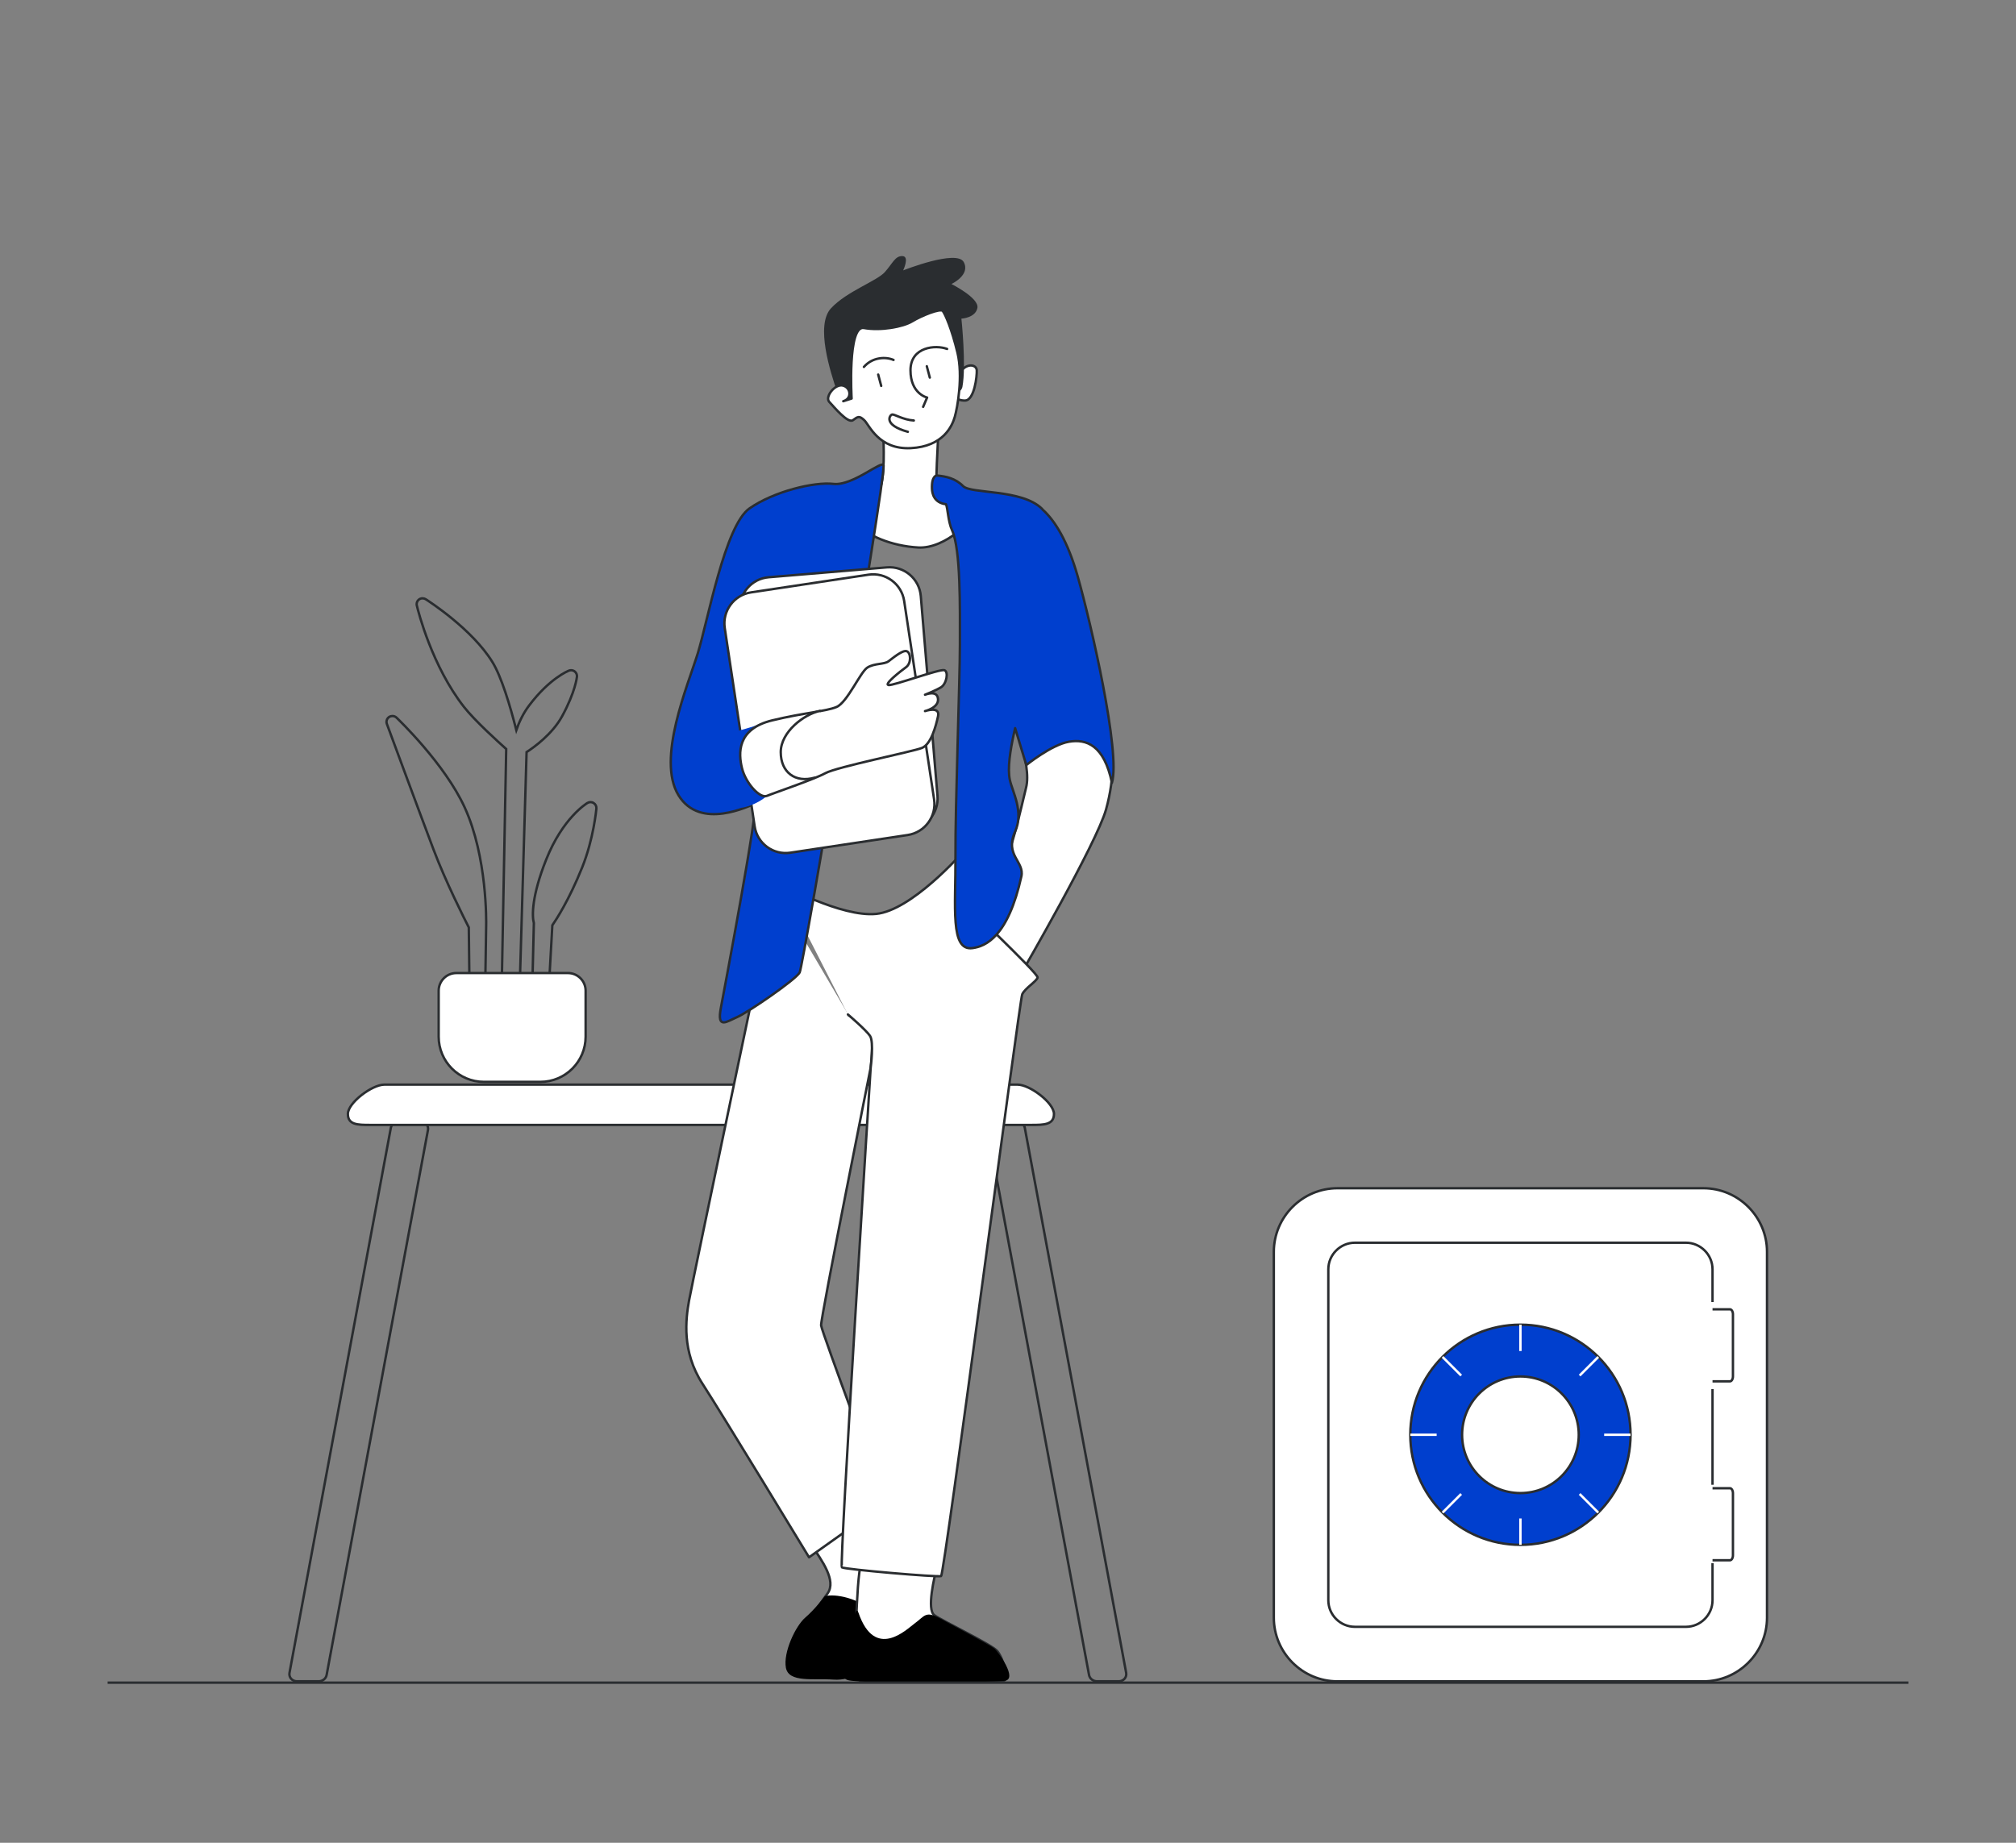
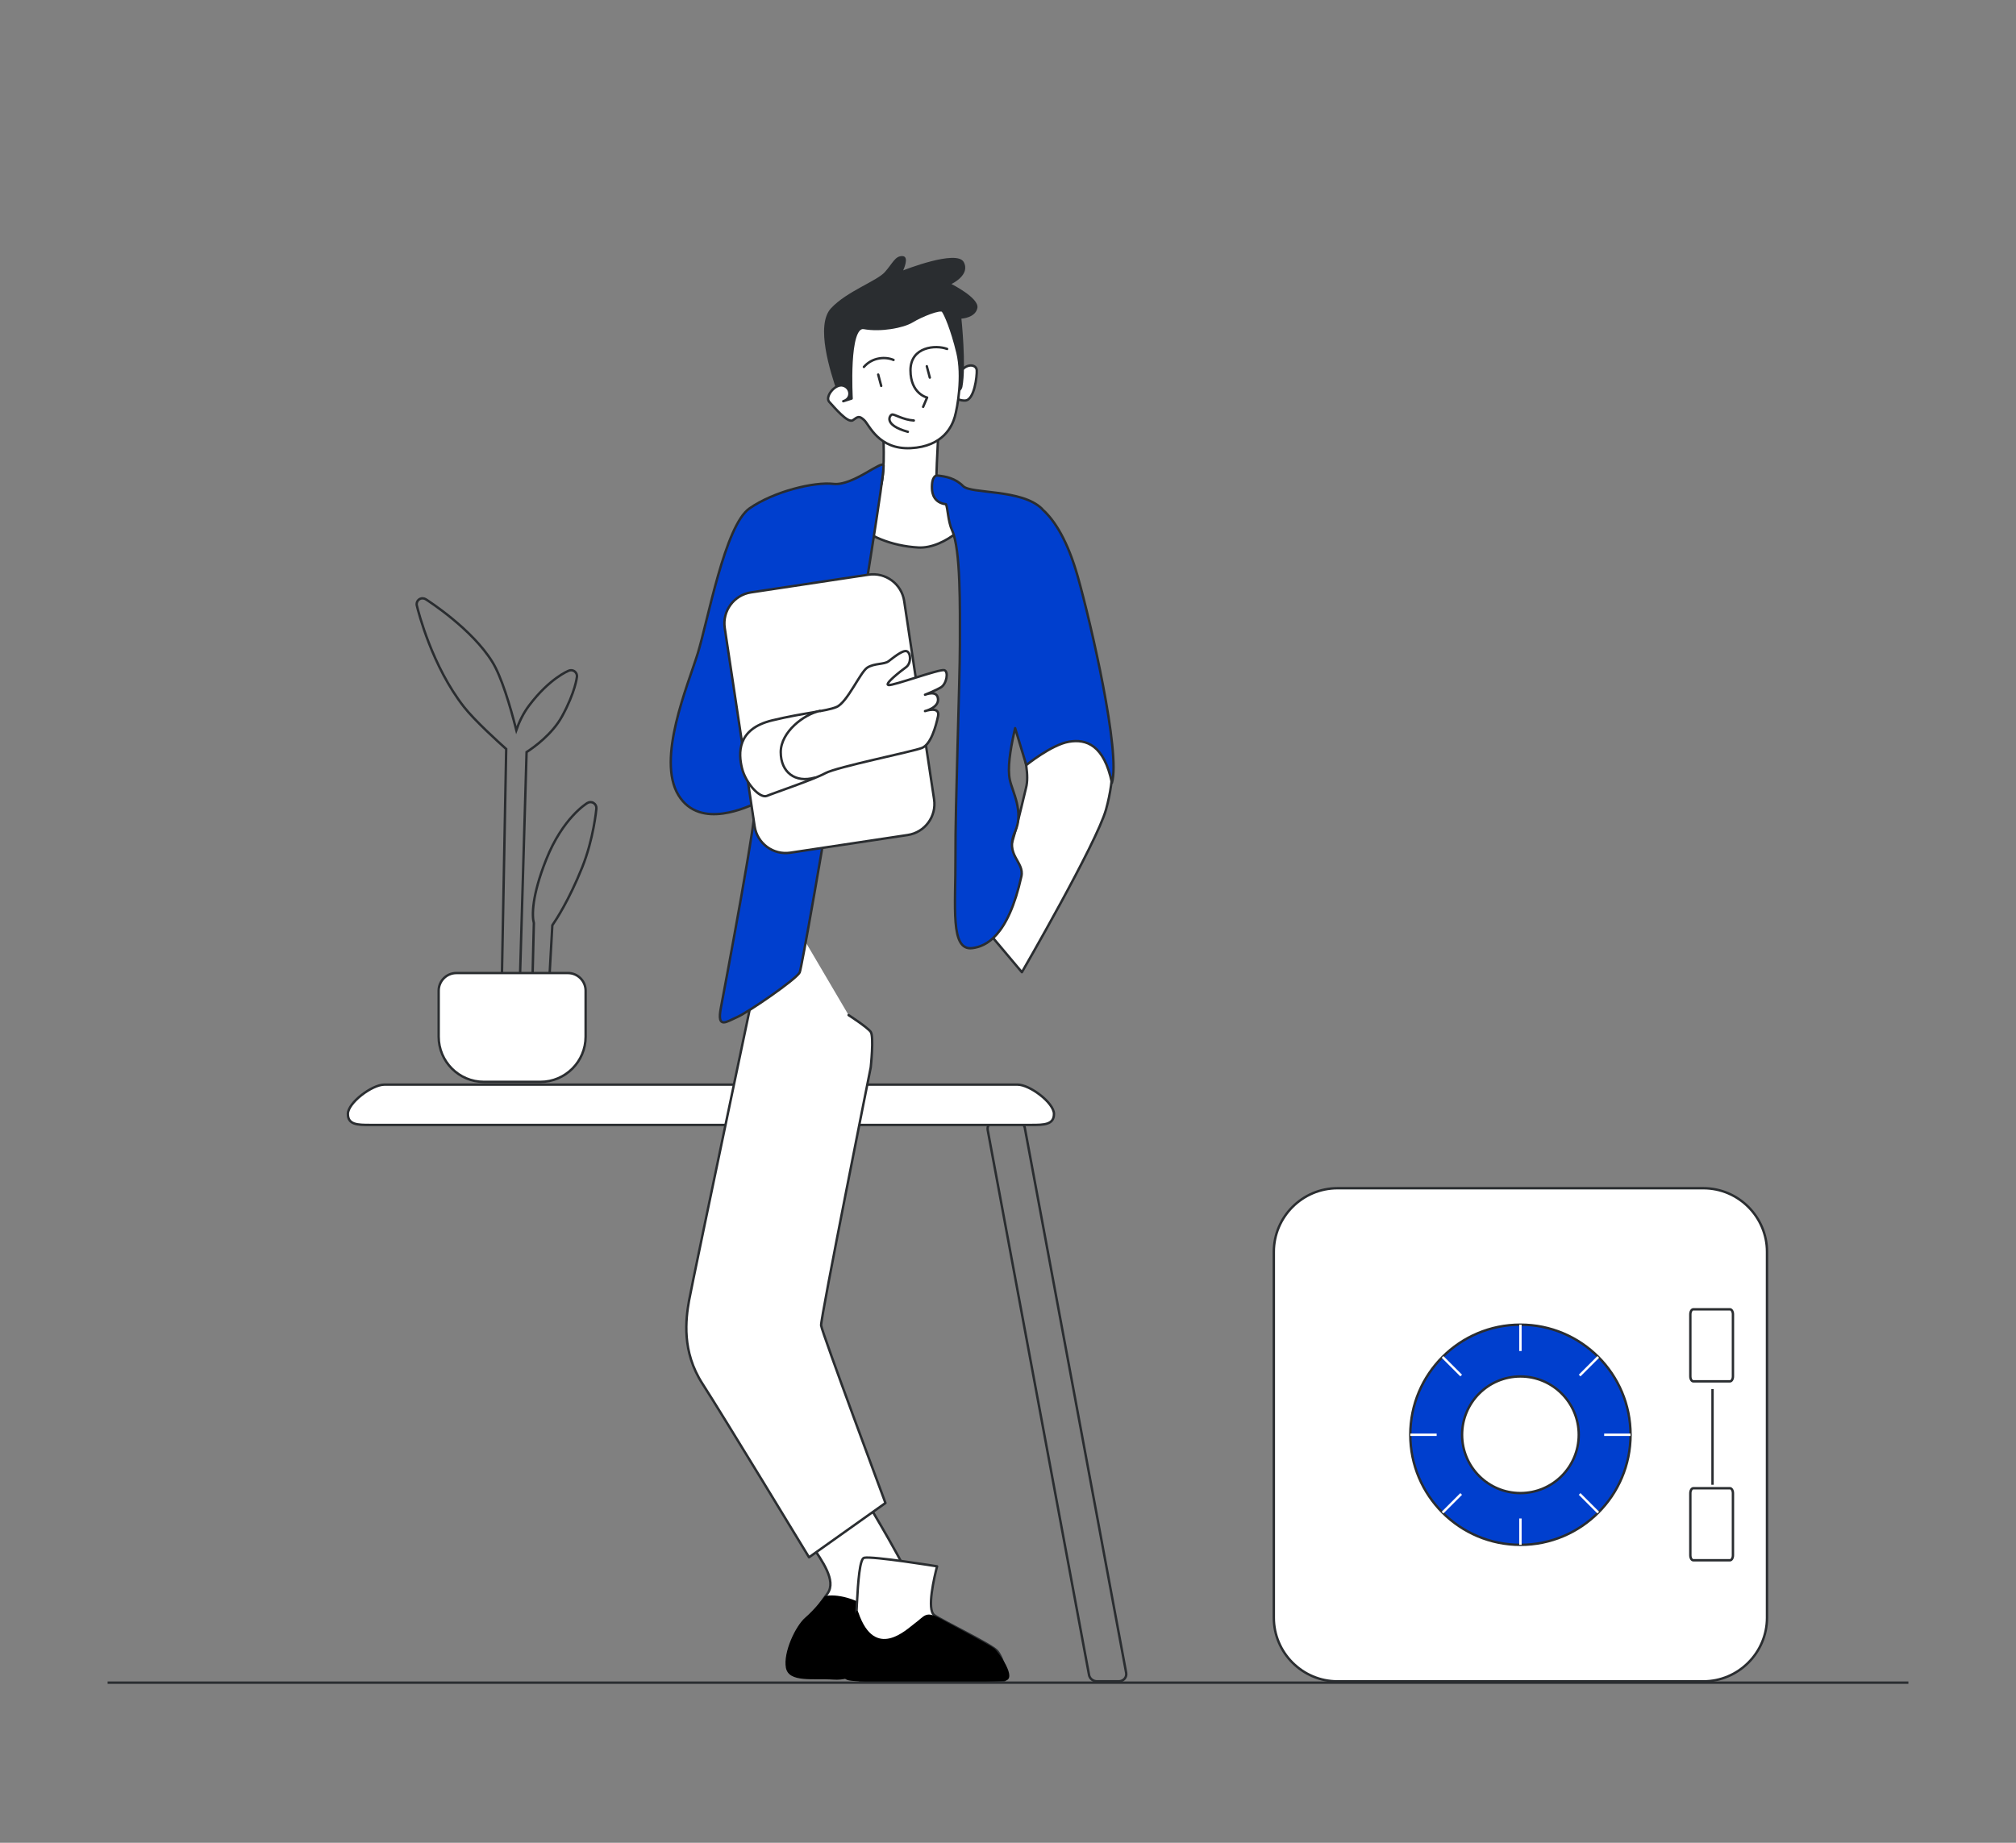
<svg xmlns="http://www.w3.org/2000/svg" version="1.1" x="0px" y="0px" viewBox="0 0 840 768" style="enable-background:new 0 0 840 768;" xml:space="preserve">
  <rect x="0" y="0" width="840" height="768" fill="#808080" stroke="none" />
  <style type="text/css">
	.st0{fill:#003FCE;stroke:#2A2D30;stroke-miterlimit:10;}
	.st1{fill:#FFFFFF;stroke:#2A2D30;stroke-miterlimit:10;}
	.st2{fill:none;stroke:#2A2D30;stroke-miterlimit:10;}
	.st3{fill-rule:evenodd;clip-rule:evenodd;fill:#FFFFFF;stroke:#2A2D30;stroke-miterlimit:10;}
	.st4{fill:#2A2D30;stroke:#2A2D30;stroke-miterlimit:10;}
	.st5{fill-rule:evenodd;clip-rule:evenodd;fill:#FFFFFF;stroke:#2A2D30;stroke-linejoin:round;stroke-miterlimit:10;}
	.st6{fill-rule:evenodd;clip-rule:evenodd;fill:#2A2D30;stroke:#2A2D30;stroke-miterlimit:10;}
	.st7{fill-rule:evenodd;clip-rule:evenodd;fill:none;stroke:#2A2D30;stroke-miterlimit:10;}
	.st8{fill-rule:evenodd;clip-rule:evenodd;fill:#003FCE;stroke:#2A2D30;stroke-miterlimit:10;}
	.st9{fill-rule:evenodd;clip-rule:evenodd;fill:none;stroke:#2A2D30;stroke-linejoin:round;stroke-miterlimit:10;}
	.st10{fill-rule:evenodd;clip-rule:evenodd;fill:none;stroke:#2A2D30;stroke-linecap:round;stroke-miterlimit:10;}
	.st11{fill:none;stroke:#2A2D30;stroke-linecap:round;stroke-linejoin:round;stroke-miterlimit:10;}
	.st12{fill:none;stroke:#2A2D30;stroke-linecap:round;stroke-miterlimit:10;}
	
		.st13{fill-rule:evenodd;clip-rule:evenodd;fill:#FFFFFF;stroke:#2A2D30;stroke-linecap:round;stroke-linejoin:round;stroke-miterlimit:10;}
	.st14{fill:#FFFFFF;stroke:#2A2D30;stroke-linejoin:round;stroke-miterlimit:10;}
	.st15{fill:none;stroke:#2A2D30;stroke-linejoin:round;stroke-miterlimit:10;}
	.st16{fill:#2A2D30;stroke:#2A2D30;stroke-linejoin:round;stroke-miterlimit:10;}
	.st17{fill:#FFFFFF;stroke:#2A2D30;stroke-linecap:round;stroke-linejoin:round;stroke-miterlimit:10;}
	.st18{fill:#003FCE;stroke:#2A2D30;stroke-linecap:round;stroke-linejoin:round;stroke-miterlimit:10;}
	.st19{fill:#FFFFFF;stroke:#FFFFFF;stroke-miterlimit:10;}
	.st20{fill:#003FCE;}
	.st21{fill:#2A2D30;}
</style>
  <g id="effizienz">
</g>
  <g id="finanzierungsloesungen">
</g>
  <g id="umsaetze">
    <g>
      <g>
        <g>
          <path class="st2" d="M176.06,249.35c-1.36,0-2.45,1.1-2.45,2.46c0,0.26,0.04,0.51,0.12,0.75c0.6,2.5,6.31,25.06,19.56,42.02      c4.5,5.75,14.6,14.88,17.63,17.58l-2.11,111.83c-0.01,0.68,0.26,1.34,0.76,1.82c0.46,0.44,1.06,0.68,1.86,0.67l2.46-0.16      c1.26-0.08,2.26-1.11,2.29-2.37l3.23-110.5c2.96-1.92,10.7-7.42,14.8-14.94c5.5-10.07,6.16-16.23,6.19-16.49      c0.08-0.85-0.28-1.68-0.96-2.19c-0.43-0.33-0.96-0.5-1.48-0.5c-0.3,0-0.6,0.06-0.88,0.16c-0.33,0.12-8.1,3.22-16.63,14.56      c-2.48,3.28-4.16,6.92-5.32,10.23c-2.58-10.18-6.18-22.24-9.96-28.37c-8.46-13.75-26.58-25.4-27.75-26.15      c-0.37-0.24-0.8-0.38-1.34-0.4C176.07,249.35,176.07,249.35,176.06,249.35z" />
        </g>
        <g>
          <path class="st2" d="M246.04,334.29c-0.43,0-0.86,0.11-1.25,0.34c-0.42,0.25-10.32,6.26-17.22,23.63      c-6.05,15.19-5.93,23.46-5.13,26.46l-0.71,29.27c-0.02,0.95,0.49,1.82,1.34,2.24l1.85,0.95c0.35,0.18,0.74,0.27,1.12,0.27      c0.42,0,0.84-0.11,1.22-0.33c0.72-0.41,1.18-1.16,1.23-1.99l1.65-29.51c1.55-2.23,6.92-10.41,12.43-24.11      c4.72-11.75,5.88-24.01,5.93-24.53c0.08-0.92-0.35-1.81-1.14-2.29C246.95,334.41,246.49,334.29,246.04,334.29L246.04,334.29z" />
        </g>
        <g>
-           <path class="st2" d="M163.5,298.41c-0.47,0-0.93,0.13-1.35,0.4c-0.95,0.62-1.35,1.83-0.95,2.9      c0.46,1.24,12.84,34.84,19.41,52.28c5.11,13.55,13.15,29.45,14.72,32.52l0.33,28.6c0.01,0.86,0.47,1.65,1.21,2.09      c0.39,0.22,0.82,0.34,1.25,0.34c0.4,0,0.8-0.1,1.17-0.29l1.55-0.84c0.78-0.42,1.27-1.23,1.29-2.12l0.44-28.57      c0.03-1.15,0.53-28.55-8.98-49.28c-8.32-18.13-27.57-36.58-28.38-37.36C164.73,298.63,164.11,298.41,163.5,298.41L163.5,298.41z      " />
-         </g>
+           </g>
        <g>
          <path class="st1" d="M190.15,405.53c-4.07,0-7.37,3.31-7.37,7.36v19.16c0,10.38,8.45,18.83,18.83,18.83h23.57      c10.38,0,18.83-8.45,18.83-18.83v-19.16c0-4.06-3.31-7.36-7.37-7.36H190.15L190.15,405.53z" />
        </g>
      </g>
      <g>
-         <path class="st2" d="M166.2,467.42c-1.66,0-3.07,1.1-3.35,2.62l-42.23,227.15c-0.16,0.85,0.07,1.73,0.63,2.4     c0.6,0.71,1.5,1.12,2.49,1.12h9c1.66,0,3.07-1.1,3.35-2.63l42.23-227.15c0.15-0.85-0.07-1.72-0.63-2.39     c-0.6-0.71-1.5-1.13-2.49-1.13H166.2L166.2,467.42z" />
-       </g>
+         </g>
      <g>
        <path class="st2" d="M414.66,467.42c-0.99,0-1.9,0.41-2.5,1.13c-0.56,0.67-0.78,1.54-0.62,2.39l42.23,227.14     c0.28,1.52,1.69,2.63,3.35,2.63h9c0.98,0,1.89-0.41,2.49-1.12c0.56-0.67,0.78-1.54,0.63-2.4L427,470.03     c-0.29-1.51-1.69-2.62-3.35-2.62H414.66L414.66,467.42z" />
      </g>
      <g>
        <path class="st1" d="M160.16,452.03h263.79c5.14,0,15.2,7.58,15.2,12.22c0,4.53-4.2,4.58-9.38,4.58c-0.13,0-0.26,0-0.4,0h-274.8     c-0.14,0-0.28,0-0.41,0c-5.17,0-9.21-0.06-9.21-4.58C144.96,459.61,155.02,452.03,160.16,452.03L160.16,452.03z" />
      </g>
      <g>
        <path class="st1" d="M709.74,495.21H557.27c-14.58,0-26.51,11.93-26.51,26.52v152.47c0,14.59,11.93,26.52,26.51,26.52h152.47     c14.58,0,26.51-11.93,26.51-26.52V521.72C736.26,507.14,724.33,495.21,709.74,495.21L709.74,495.21z" />
        <path class="st1" d="M720.83,545.67h-15.29c-0.67,0-1.23,0.94-1.23,2.08v25.86c0,1.14,0.55,2.08,1.23,2.08h15.29     c0.68,0,1.23-0.94,1.23-2.08v-25.86C722.06,546.6,721.5,545.67,720.83,545.67L720.83,545.67z" />
        <path class="st1" d="M720.83,620.24h-15.29c-0.67,0-1.23,0.94-1.23,2.08v25.86c0,1.14,0.55,2.08,1.23,2.08h15.29     c0.68,0,1.23-0.94,1.23-2.08v-25.86C722.06,621.17,721.5,620.24,720.83,620.24L720.83,620.24z" />
-         <path class="st1" d="M713.55,542.64v-13.63c0-6.1-4.99-11.09-11.09-11.09h-137.9c-6.1,0-11.09,4.99-11.09,11.09v137.9     c0,6.1,4.99,11.09,11.09,11.09h137.9c6.1,0,11.09-4.99,11.09-11.09v-15.44" />
        <polyline class="st1" points="713.55,618.8 713.55,597.96 713.55,578.92    " />
        <path class="st0" d="M633.51,552.07c-25.34,0-45.89,20.54-45.89,45.88c0,25.34,20.54,45.89,45.89,45.89     c25.34,0,45.89-20.54,45.89-45.89C679.39,572.62,658.85,552.07,633.51,552.07L633.51,552.07z" />
        <path class="st1" d="M633.51,573.66c-13.42,0-24.3,10.88-24.3,24.3c0,13.42,10.88,24.3,24.3,24.3c13.42,0,24.3-10.88,24.3-24.3     C657.81,584.54,646.93,573.66,633.51,573.66L633.51,573.66z" />
        <line class="st19" x1="633.51" y1="552.07" x2="633.51" y2="563.06" />
        <line class="st19" x1="601.06" y1="565.51" x2="608.83" y2="573.28" />
        <line class="st19" x1="587.62" y1="597.96" x2="598.61" y2="597.96" />
        <line class="st19" x1="601.06" y1="630.4" x2="608.83" y2="622.63" />
        <line class="st19" x1="633.51" y1="643.84" x2="633.51" y2="632.85" />
        <line class="st19" x1="665.95" y1="630.4" x2="658.18" y2="622.63" />
        <line class="st19" x1="679.39" y1="597.96" x2="668.4" y2="597.96" />
        <line class="st19" x1="665.95" y1="565.51" x2="658.18" y2="573.28" />
      </g>
      <g>
        <path class="st17" d="M338.12,643.91c4.35,6.52,10.47,14.81,6.72,20.15c-3.75,5.33-16.99,23.11-16.79,29.03     s24.29,6.52,29.23,4.94c4.94-1.58,22.71-32.79,22.71-36.93s-19.36-36.14-19.36-36.14L338.12,643.91z" />
        <path d="M343.65,665.24c4.74-1.18,13.43,0.99,19.16,5.53c5.73,4.54,7.11,19.16,2.57,21.92s-9.88,7.9-18.17,7.31     c-8.3-0.59-18.57,1.38-19.75-4.94c-1.18-6.32,3.95-17.38,8.1-20.94C339.7,670.57,343.65,665.24,343.65,665.24z" />
        <path class="st17" d="M390.45,652.79c-1.18,4.54-4.35,17.97-1.18,20.34c3.16,2.37,24.04,12.31,26.27,15.01     c2.77,3.36,4.74,12.05,2.77,12.25c-1.98,0.2-54.91,0.59-58.26,0.59c-3.36,0-5.31-5.71-4.54-8.89c1.58-6.52,0.99-42.07,4.54-42.86     C363.59,648.45,390.45,652.79,390.45,652.79z" />
        <path d="M351.98,685.29c2.53-2.12,4.16-17.69,5.7-13.21c6.91,20.13,20.17,6.88,23.29,4.61c4.52-3.28,4.55-5.56,11.07-2     c6.52,3.56,20.47,10.83,22.39,12.44c1.37,1.15,9.78,12.58,4.25,13.37c-5.53,0.79-60.33,1.35-65.51-0.31     C348.01,698.54,351.98,685.29,351.98,685.29z" />
        <path class="st17" d="M368.06,182c0,0,1.08,19.83-2.17,22.78s-14.57,6.97-9.76,12.71c4.8,5.73,15.34,10.07,26.5,10.69     s24.33-11.93,22.78-16.43c-1.55-4.49-13.79-2.48-14.88-4.65c-1.08-2.17,0.46-26.34,0.46-26.34L368.06,182z" />
        <path class="st17" d="M425.17,305.58c2.01,10.96,3.71,17.6,2.32,22.85c-1.39,5.25-7.26,33.51-12.51,37.68     c-5.25,4.17-8.8,15.75-8.8,15.75l19.61,23.32c0,0,31.19-53.89,35.05-67.79c3.86-13.9,3.4-26.56-0.62-28.88     S425.17,305.58,425.17,305.58z" />
        <path class="st17" d="M322.85,370.83c0,0-34.36,163.4-35.75,171.22s-3.07,21.23,5.59,34.63c8.66,13.41,44.41,72.34,44.41,72.34     l31.84-22.62c0,0-26.53-71.22-26.81-74.02s20.67-107.53,20.67-107.53s1.4-12.85,0-14.8s-9.22-6.98-9.22-6.98" />
-         <path class="st17" d="M325.64,368.6c0,0,24.86,13.69,39.38,12.29s35.19-24.3,38.27-28.21c3.07-3.91,8.38-2.79,9.5-1.4     c1.12,1.4-12.57,20.95-13.13,22.07c-0.56,1.12,33.24,32.4,32.68,34.08c-0.56,1.68-5.31,4.47-6.42,6.98     c-1.12,2.51-32.4,241.88-33.8,242.44c-1.4,0.56-40.22-2.79-41.34-3.63c-1.12-0.84,12.01-208.36,12.01-208.36     s1.4-10.61-0.28-13.13c-1.68-2.51-9.22-8.94-9.22-8.94" />
        <path class="st18" d="M449.1,240.41c-4.18-14.83-9.57-23.45-14.59-27.95c-0.13-0.18-0.26-0.34-0.41-0.48     c-8.51-8.26-29.46-6.04-32.79-9.37s-7.15-4.07-10.97-4.44c0,0-2.23-0.04-2.02,5.51c0.08,2.05,0.84,5.84,5.84,6.47     c0.77,1.69,0.83,7.09,2.51,10.79c3.7,8.14,3.29,32.58,3.29,47.62c0,15.04-1.97,67.31-1.85,88.39     c0.12,21.08-2.31,39.42,7.06,38.19c5.59-0.74,14.83-4.77,20.4-29.88c1.38-6.23-7.09-8.78-2.59-18.75     c3.67-8.13-1.08-16.44-2.19-21.37c-1.11-4.93,0.25-12.82,1.6-19.11c0.1-0.47,0.3-1.35,0.58-2.57l4.66,15.39     c0,0,10.5-8.49,17.76-9.73c7.26-1.24,14.67,1.39,17.91,17.14C467.02,313.76,454.51,259.56,449.1,240.41z" />
        <path class="st18" d="M368.16,194.09c0.46,7.68-33.42,208.25-34.97,211.2c-1.55,2.94-21.69,16.74-26.03,18.59     c-4.34,1.86-8.52,5.27-6.82-3.72c1.7-8.99,16.12-85.54,14.1-85.07s-22.62,11.31-31.77-3.72c-9.14-15.03,3.87-45.56,8.06-59.04     c4.18-13.48,11.31-53.31,21.54-60.43c10.23-7.13,26.96-11.16,35.02-10.23C355.35,202.61,367.94,191.25,368.16,194.09z" />
        <path class="st17" d="M400.46,154.59c2.64-3.33,6.38-2.64,6.52-0.28c0.14,2.36-0.97,12.48-4.85,12.62     c-3.88,0.14-5.69-2.91-5.69-2.91L400.46,154.59z" />
-         <path class="st17" d="M378.68,345.79l-49.28,4.12c-7.2,0.6-13.52-4.75-14.12-11.94l-6.96-83.27c-0.6-7.2,4.75-13.52,11.94-14.12     l49.28-4.12c7.2-0.6,13.52,4.75,14.12,11.94l6.96,83.27C391.22,338.86,385.87,345.19,378.68,345.79z" />
+         <path class="st17" d="M378.68,345.79l-49.28,4.12c-7.2,0.6-13.52-4.75-14.12-11.94l-6.96-83.27l49.28-4.12c7.2-0.6,13.52,4.75,14.12,11.94l6.96,83.27C391.22,338.86,385.87,345.19,378.68,345.79z" />
        <path class="st17" d="M378.22,348l-48.9,7.37c-7.14,1.08-13.81-3.84-14.88-10.98l-12.46-82.63c-1.08-7.14,3.84-13.81,10.98-14.88     l48.9-7.37c7.14-1.08,13.81,3.84,14.88,10.98l12.46,82.63C390.28,340.26,385.36,346.92,378.22,348z" />
-         <path class="st20" d="M303.11,305.78c12.57-3.21,17.6-5.45,17.6-5.45s-14.52,5.73-10.47,17.18     c4.05,11.45,10.06,13.55,10.06,13.55s-3.77,3.91-10.47,5.45C303.11,338.04,303.11,305.78,303.11,305.78z" />
        <path class="st21" d="M348.86,163.46c-2.91-8.46-9.15-27.88-2.64-34.95c6.52-7.07,19.14-11.37,22.47-15.12s4.3-6.8,7.35-6.66     c3.05,0.14,0.28,5.96,0.28,5.96s22.33-8.88,25.24-3.47c2.91,5.41-5.13,9.15-5.13,9.15s11.65,5.82,10.82,9.99     c-0.83,4.16-6.66,4.44-6.66,4.44s2.08,19.69,0.42,28.43s-47.15,9.85-47.15,9.85L348.86,163.46z" />
        <path class="st17" d="M351.36,167.21c3.71-1.06,3.19-5.69-0.14-6.52s-7.63,4.72-5.69,6.8c1.94,2.08,7.77,9.15,9.85,7.63     c2.08-1.53,2.64-1.94,4.72,0c2.08,1.94,5.96,12.34,19.42,11.65c13.45-0.69,17.2-9.15,18.31-13.04     c1.11-3.88,3.47-16.92,1.11-26.77c-2.36-9.85-5.13-16.09-6.1-17.34c-0.97-1.25-8.88,1.94-12.76,4.3     c-3.88,2.36-13.18,4.02-20.11,2.77c-6.93-1.25-5.13,29.4-5.13,29.4L351.36,167.21z" />
        <path class="st17" d="M359.96,152.92c3.61-4.16,9.15-4.3,12.34-2.91" />
        <path class="st17" d="M394.63,145.43c-4.72-1.8-15.26-0.97-15.26,8.88s6.93,11.37,6.93,11.37l-1.66,3.88" />
        <line class="st17" x1="365.92" y1="156.11" x2="367.17" y2="160.83" />
        <line class="st17" x1="386.17" y1="152.64" x2="387.42" y2="157.36" />
        <path class="st17" d="M380.76,175.25c-4.44-0.28-8.04-2.64-9.01-2.5s-4.02,4.3,6.52,7.21" />
        <path class="st17" d="M321.73,300.23c13.35-3.23,22.31-3.72,26.81-5.58c4.49-1.86,9.92-14.57,12.86-16.43     c2.94-1.86,6.97-1.24,8.83-2.63c1.86-1.39,5.89-4.8,7.59-4.18c1.7,0.62,2.01,4.96-0.31,6.66c-2.32,1.7-9.3,7.13-7.28,7.44     s21.38-6.82,23.24-6.2c1.86,0.62,0.93,5.73-1.39,7.13c-2.32,1.39-6.66,3.1-6.66,3.1s5.18-2.19,5.42,1.86     c0.22,3.62-5.42,4.96-5.42,4.96s6.36-2.22,5.43,2.12s-2.95,11.68-6.67,13.22s-35.49,7.9-40.29,10.54     c-4.8,2.63-21.38,8.21-24.33,9.45c-2.94,1.24-8.83-5.27-10.38-11.47C307.63,314.02,307.01,303.79,321.73,300.23z" />
        <path class="st17" d="M341.65,296.28c-6.7,1.4-16.34,8.8-16.34,17.18s6.01,12.99,14.24,10.61" />
      </g>
      <line id="Line_4_" class="st2" x1="44.84" y1="701.27" x2="795.16" y2="701.27" />
    </g>
  </g>
</svg>